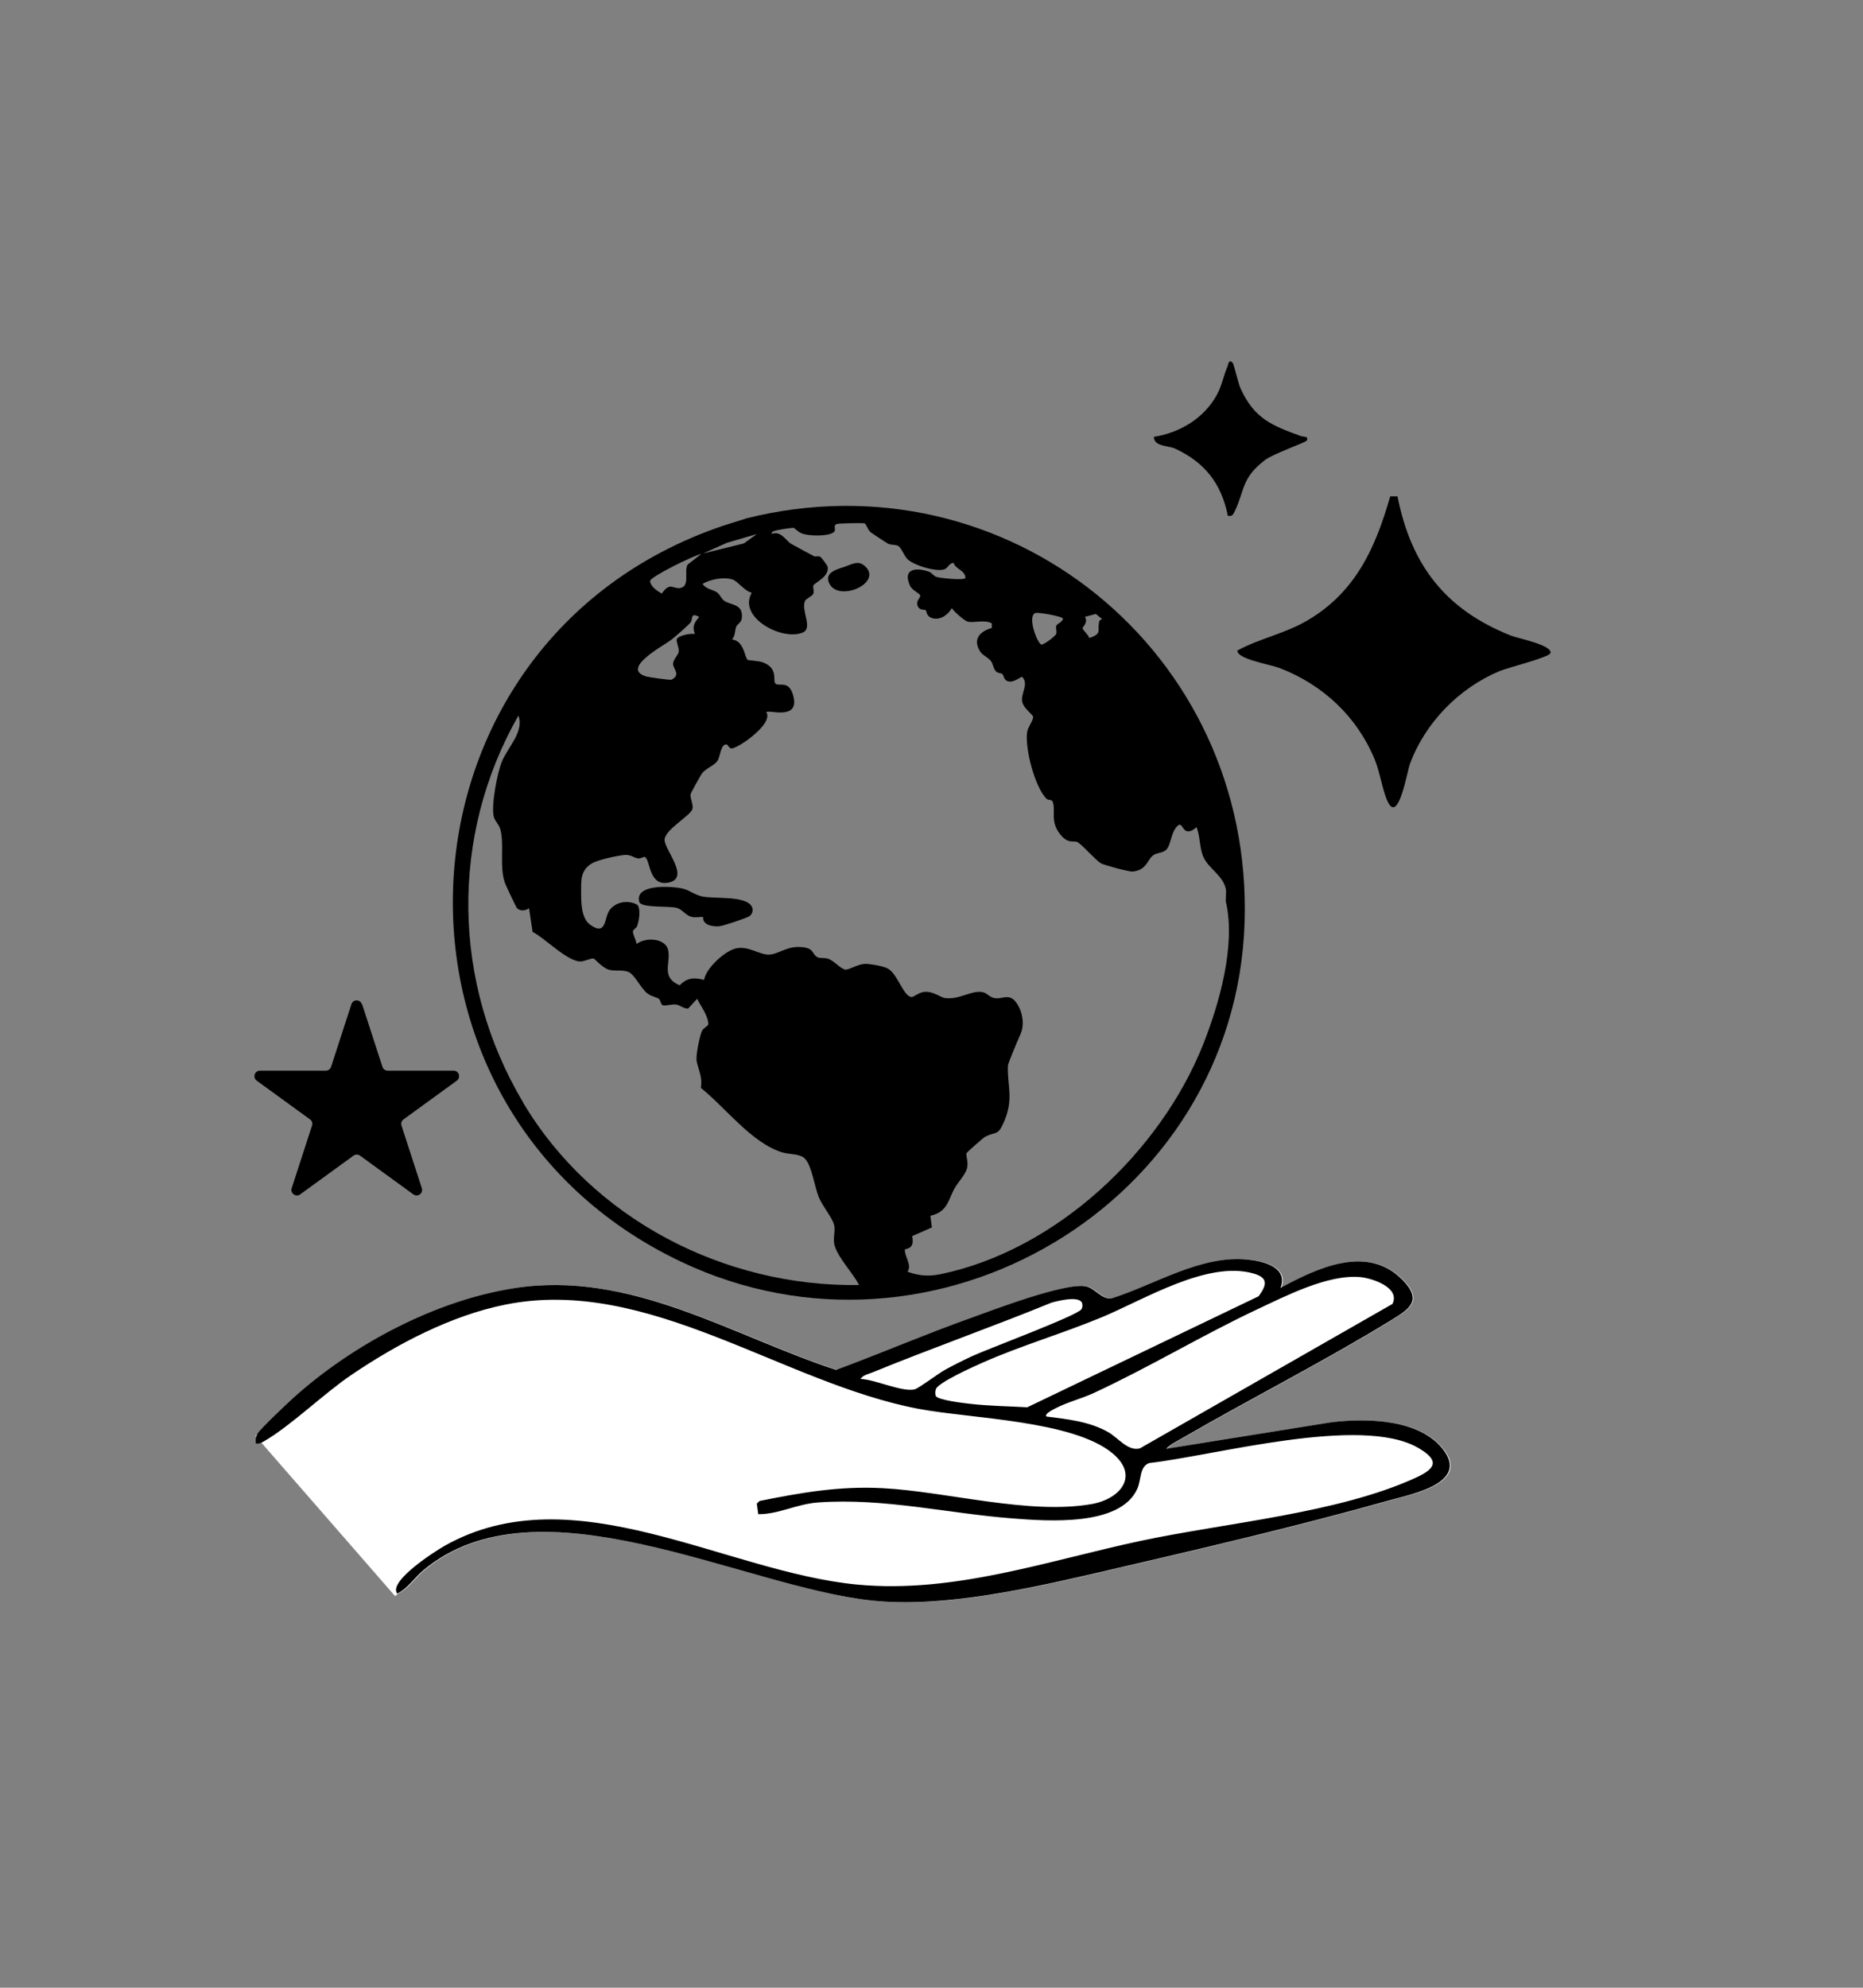
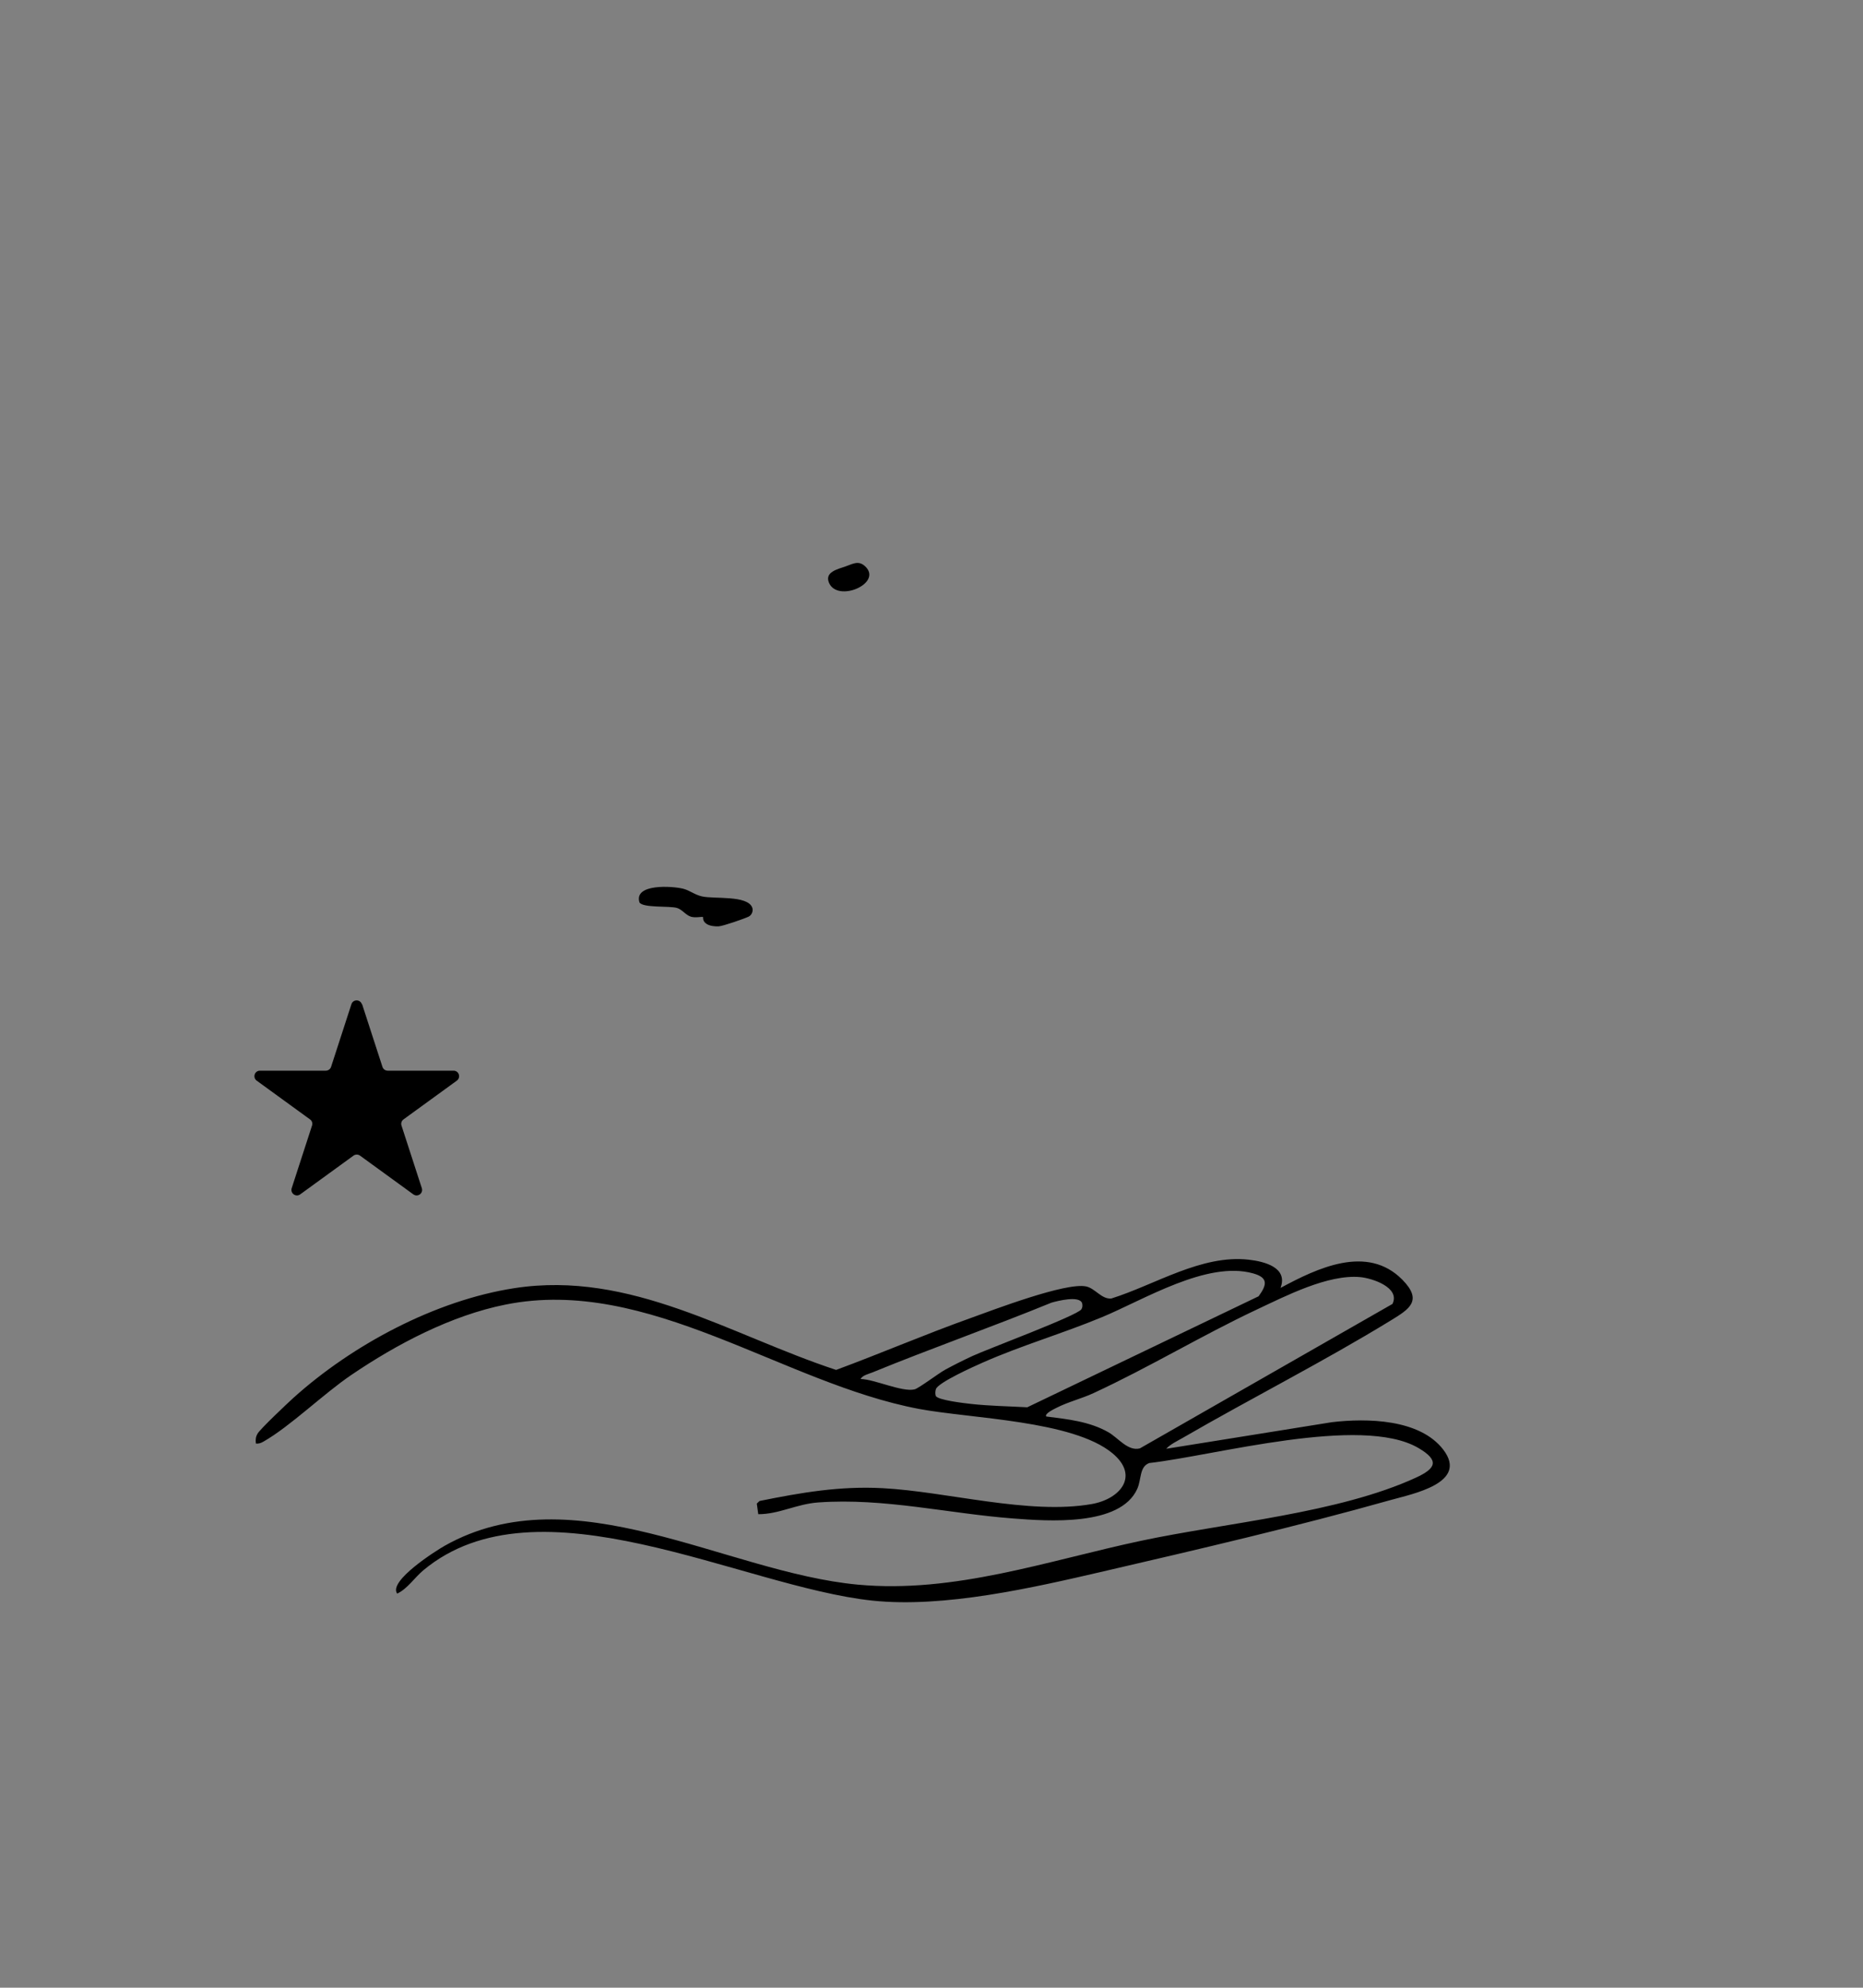
<svg xmlns="http://www.w3.org/2000/svg" viewBox="0 0 229.92 245.24" data-name="Layer 1" id="Layer_1">
  <rect x="0" y="0" width="229.92" height="245.24" fill="#808080" stroke="none" />
  <defs>
    <style>
      .cls-1 {
        fill: #fff;
      }
    </style>
  </defs>
  <g>
-     <path d="M92.05,63.98l-2.88.91c-41.83,14.22-45,71.82-5.14,90.77,31.23,14.84,68.43-7.19,69.57-41.81,1.1-33.44-29.34-57.98-61.55-49.88ZM133.89,76.11l1.35-.36.79.64s-.32.08-.37.28c-.28,1.11.44,1.49-1.23,2.05-.12-.44-.74-.88-.84-1.23-.02-.07.76-.74.3-1.37ZM127.84,75.62c.38-.07,3.26.41,3.35.71-.07.42-.73.63-.83.87-.11.26.12.73-.03,1.05-.13.26-1.58,1.4-1.86,1.27-.66-.56-1.7-3.7-.62-3.9ZM89.71,66.97l3.7-1.08-1.61,1.16-5.04,1.24,2.95-1.32ZM80.23,71.68c-.05-.47,5.4-3.17,6.32-3.33l-1.68,1.3c-.52.83.41,2.81-1.05,2.91-.84.05-1.15-.76-2.15.68-.57-.36-1.36-.81-1.44-1.56ZM82.77,79c.45-.35,2.19-1.85,2.47-2.22.28-.37-.07-1.29,1.05-.66-.59.67-.9,1.2-.53,2.11-.51-.12-2.09.18-2.24.64-.05.54.31,1.01.24,1.55-.05.41-.73.98-.69,1.55.05.59.98,1.3-.2,1.89-.14.07-2.79-.3-3.09-.39-3.28-.96,2.11-3.8,2.99-4.48ZM64.55,136c-8.77-14.75-9.04-32.87-.57-47.71.74,1.98-1.3,3.88-2.03,5.65-.58,1.4-1.32,5.3-1.03,6.74.13.66.65.96.84,1.68.49,1.89-.14,4.54.54,6.53.12.34,1.38,3.01,1.49,3.14.37.42,1.1.36,1.5.02l.44,2.93c1.53.75,4.38,3.77,6.01,3.64.49-.04,1.22-.42,1.53-.35.11.03,1.11,1.14,1.83,1.36.8.25,1.8-.03,2.5.31.8.39,1.45,1.97,2.3,2.63.5.39,1.22.49,1.42.67.22.2.22.7.49.79.31.11,1.13-.16,1.62-.09.48.06.95.54,1.5.49l1.11-1.2c.46.95,1.33,2.02,1.38,3.12.01.25-.61.45-.79.85-.27.59-.79,3.07-.65,3.74.26,1.22.72,1.87.52,3.29,3.05,2.43,6.27,6.81,10.07,7.96.84.25,2.18.14,2.78.77.84.88,1.18,3.44,1.69,4.72.44,1.11,1.62,2.47,1.88,3.39.24.82-.2,1.75.11,2.69.51,1.56,2.23,3.3,2.99,4.79-16.62.24-32.91-8.12-41.48-22.54ZM151.32,111.38c1.17,5.31-.81,12.37-2.83,17.47-5.27,13.26-18.13,25.39-32.38,28.35-1.48.31-2.68.22-4.11-.29.58-.85-.36-1.79-.33-2.76,1-.21,1.06-.73.91-1.64l2.43-1.07-.19-1.44c2.17-.49,2.16-1.93,3.01-3.42.42-.73,1.27-1.62,1.5-2.38.23-.8-.14-1.61-.05-1.9.04-.15,2.1-1.94,2.29-2.04,1.32-.69,1.56-.07,2.3-1.76,1.29-2.94.43-4.42.52-7.01.01-.33,1.33-3.39,1.57-3.94.54-1.23.19-2.99-.66-4.01-.79-.95-1.65-.27-2.46-.38-1.13-.14-.93-1.21-3.06-.61-1,.28-1.95.74-3.15.59-.53-.07-1.3-.73-2.25-.77-1-.04-1.57.7-1.93.64-1-.17-1.66-2.83-2.89-3.52-.49-.28-2.31-.61-2.89-.56-.88.07-1.93.75-2.33.7-.59-.08-1.43-1.11-2.13-1.34-.43-.15-1-.02-1.32-.19-.74-.39-.34-1.12-1.98-1.25-1.79-.14-2.65.79-3.87.92-1.3.14-2.76-1.25-4.44-.69-1.32.44-3.45,2.37-3.71,3.82-1.21-.33-2.11-.27-3.01.67-2.35-1-1.09-2.69-1.41-4.31-.3-1.54-2.82-1.66-3.9-.79-.07-.49-.44-1.09-.46-1.54,0-.24.41-.4.51-.64.24-.63.5-2.14.03-2.66-1.11-.62-2.61-.39-3.4.63-.7.91-.35,3.31-2.41,1.84-1.14-.82-1.12-2.81-1.12-4.12,0-1.4-.07-2.56,1.25-3.41.75-.48,3.09-.98,4.05-1.08.85-.09,1.17.35,1.74.42.33.04.71-.23.8-.19.73.29.45,3.63,2.9,3.18,2.88-.53-.62-4.22-.44-5.38.18-1.19,2.95-2.76,3.38-3.58.29-.55-.27-1.39-.17-1.96.02-.14,1.23-2.3,1.34-2.47.51-.72,1.46-.97,1.95-1.6.4-.53.41-2.25,1.22-2.04.15.18.28.45.54.47.74.04,5.22-3.02,4.3-4.46.22-.39,4.13,1.1,3.33-2.01-.52-2.01-1.7-1.13-2.2-1.52-.41-.33.47-1.98-1.72-2.68-.36-.12-1.66-.2-1.73-.26-.36-.33-.44-2.36-1.92-2.51.43-.47.34-1.11.52-1.58.1-.27.61-.52.68-.96.28-1.89-1.34-1.66-2.15-2.23-.37-.26-.51-.74-.87-1.02-.46-.35-1.42-.42-1.81-1.08,1-.56,2.64-.9,3.75-.51.58.2,1.49,1.45,2.32,1.61-1.78,3.08,3.85,6.02,6.33,4.89,1.23-.56-.27-2.7.24-3.87.13-.3.86-.57,1.01-.87.16-.33-.08-.84.03-1.05.2-.38,2-1.08,1.75-2.32-.03-.16-.76-1.12-.89-1.2-.25-.16-.57,0-.75-.07-.15-.06-2.53-1.35-2.82-1.52-.71-.41-1.27-1.67-2.43-1.25-.15-.35.66-.44.9-.5.31-.07,1.64-.28,1.82-.24.11.03.56.56,1.11.73.85.27,3.09.34,3.79-.18.45-.33-.16-.84.41-1.03.28-.09,3.21-.15,3.41-.08.26.08.36.82.83,1.15.23.17,1.97,1.31,2.1,1.37.41.18.97.08,1.27.29.38.26.67,1.15,1.09,1.59.73.76,3.7,1.68,4.65,1.24.39-.18.53-.76,1.05-.76.33.86,1.41.87,1.47,1.86-.18.33-3.15.01-3.57-.13-.39-.13-.59-.53-.9-.63-1.58-.57-3.34-.42-2.37,1.71.29.63,1.24.94,1.26,1.23.02.3-.57.64-.32,1.26.24.61.81.4,1.03.56.07.05.02.77.82.97.99.25,1.93-.44,2.37-1.26.2.4,1.51,1.5,1.86,1.64.71.28,2.18-.28,3.07.25v.57c-1.54.44-2.39,1.44-1.4,2.95.29.44,1,.7,1.32,1.16.24.34.26.86.58,1.22.26.29.66.22.79.34.19.17.2.55.4.73.75.67,1.87-.44,2.07-.36.87.94-.25,2.04.01,3.12.2.8,1.31,1.53,1.33,1.79.04.47-.64,1.24-.74,1.91-.28,2,.96,6.81,2.41,8.22.17.17.62.09.71.28.51,1.08-.39,2.44,1,4.14,1.03,1.26,1.68.62,2.18.97.72.49,2.19,2.21,2.82,2.57.38.22,3.5,1.05,3.9,1.01,1.81-.17,1.82-1.56,2.61-2.05.46-.28,1.05-.23,1.5-.6.66-.55.61-2.41,1.55-3.07.45-.32.53.74,1.16.76.45.02.76-.26,1.07-.52.49,1.21.33,2.56.88,3.75.62,1.33,2.35,2.22,2.72,3.81.14.61-.08,1.23.05,1.84Z" />
    <path d="M86.64,110.6c-.95-.22-1.5-.74-2.33-.95-1.31-.33-6.12-.66-5.39,1.69.41.7,3.71.41,4.62.68.65.19,1.07.87,1.72,1.08.55.17,1.36-.02,1.5.04.05.02-.13.51.49.88.38.23,1.02.3,1.46.27.59-.05,3.15-.94,3.69-1.2.39-.2.59-.71.43-1.13-.61-1.53-4.69-1.02-6.18-1.36Z" />
    <path d="M104.42,69.86c-1.06.37-2.65.71-2.12,2.02,1.03,2.53,6.67.1,4.49-1.99-.81-.78-1.52-.33-2.37-.03Z" />
  </g>
-   <path d="M172.47,61.24c1.69,8.52,5.94,13.99,14.02,17.19.8.32,5.09,1.15,4.86,2.14-.12.53-5.25,1.79-6.29,2.23-5,2.09-9.18,6.37-11.06,11.46-.34.93-1.42,7.52-2.76,4.6-.63-1.38-.93-3.56-1.57-5.13-2.21-5.35-6.44-9.28-11.81-11.33-1.01-.39-5.25-1.09-5.15-2.14,2.81-1.52,5.87-2.07,8.71-3.75,5.89-3.49,8.33-8.91,10.15-15.27h.91Z" />
-   <path d="M152.14,44.77c.12.12.66,2.48.96,3.15,1.69,3.74,3.9,4.6,7.5,5.9.23.08.96-.02.67.53-.13.26-4.12,1.61-5.18,2.43-2.92,2.25-2.43,3.66-3.72,6.33-.2.41-.33.63-.84.53-.78-3.96-2.84-6.59-6.49-8.28-.89-.41-2.62-.24-2.64-1.46,3.22-.51,6.19-2.29,7.77-5.17.67-1.22.83-2.42,1.33-3.54.12-.27.12-.93.63-.43Z" />
  <path d="M44.69,123.9l2.51,7.73c.09.28.35.47.65.47h8.13c.66,0,.93.84.4,1.23l-6.58,4.78c-.24.17-.34.48-.25.76l2.51,7.73c.2.63-.51,1.15-1.05.76l-6.58-4.78c-.24-.17-.56-.17-.8,0l-6.58,4.78c-.53.39-1.25-.13-1.05-.76l2.51-7.73c.09-.28,0-.59-.25-.76l-6.58-4.78c-.53-.39-.26-1.23.4-1.23h8.13c.29,0,.56-.19.65-.47l2.51-7.73c.2-.63,1.09-.63,1.29,0Z" />
-   <path d="M178.2,178.87c-2.9-3.8-9.45-3.9-13.76-3.4l-20.44,3.28c.51-.57,1.38-.97,2.06-1.36,8.45-4.89,17.39-9.41,25.68-14.49,2.25-1.38,3.96-2.43,1.4-5.01-4.34-4.4-10.53-1.41-15.01,1,.94-2.52-2-3.25-3.93-3.47-5.84-.66-11.58,3.11-16.96,4.79-1.21.11-2-1.26-3.11-1.49-2.52-.53-11.46,2.9-14.3,3.92-5.57,1.99-11,4.33-16.55,6.38-13.08-4.31-25.31-12.29-39.69-10.09-9.76,1.5-20.01,6.98-27.29,13.54-.74.67-4.09,3.82-4.42,4.4l-.35.3.16.18c-.05.23-.05.46-.02.74.05,0,.21-.08.46-.24l16.63,19.08.35-.3h0c1.31-.63,2.11-1.95,3.2-2.86,14.19-11.86,39.24,2,55.42,3.72,8.89.94,19.85-1.59,28.56-3.61,11.56-2.68,23.97-5.57,35.36-8.78,2.78-.78,9.7-2.11,6.57-6.22Z" class="cls-1" />
  <path d="M158.06,158.89c4.48-2.41,10.67-5.4,15.01-1,2.55,2.59.85,3.63-1.4,5.01-8.29,5.08-17.23,9.6-25.68,14.49-.67.39-1.55.79-2.06,1.36l20.44-3.28c4.31-.51,10.86-.41,13.76,3.4,3.13,4.11-3.79,5.44-6.57,6.22-11.38,3.21-23.8,6.1-35.36,8.78-8.71,2.02-19.67,4.55-28.56,3.61-16.17-1.72-41.23-15.58-55.42-3.72-1.09.92-1.9,2.23-3.2,2.86-1.14-1.54,4.77-5.29,5.89-5.92,15.91-8.93,34.62,3.29,50.94,4.81,11.94,1.12,23.49-2.97,34.98-5.41,10.49-2.23,24.31-3.38,33.92-7.79,2.45-1.13,2.96-2.11.28-3.67-7.04-4.09-25.14.96-33.2,1.87-1.22.45-.95,2-1.47,3.17-2.09,4.69-11.08,3.99-15.31,3.67-8.03-.61-15.93-2.56-24.06-1.98-2.69.19-4.85,1.46-7.41,1.45l-.18-1.31.34-.32c5.16-1.04,9.88-1.86,15.19-1.58,7.94.42,18.07,3.32,25.8,1.96,3.52-.62,5.94-3.47,2.56-6.27-4.89-4.06-17.51-4.27-23.88-5.47-16.82-3.17-33.38-16.39-50.98-12.88-6.74,1.34-13.46,4.88-19.1,8.71-3.42,2.32-7.5,6.31-10.79,8.19-.31.18-.59.3-.96.25-.05-.48-.04-.79.21-1.22.33-.58,3.68-3.74,4.42-4.41,7.28-6.56,17.54-12.04,27.29-13.54,14.38-2.21,26.61,5.78,39.69,10.09,5.54-2.05,10.98-4.39,16.55-6.38,2.84-1.02,11.78-4.45,14.3-3.92,1.11.23,1.91,1.6,3.11,1.49,5.38-1.68,11.12-5.45,16.96-4.79,1.93.22,4.87.95,3.93,3.47ZM155.34,159.92c1.03-1.41,1.19-2.29-.69-2.81-5.69-1.59-13.46,3.25-18.67,5.41-4.84,2.01-9.92,3.48-14.71,5.6-1.02.45-5.52,2.46-5.77,3.28-.08.27-.09.54-.02.81.19.54,3.6.92,4.31,1,2.31.26,4.66.29,6.99.42l28.56-13.7ZM129.15,174.77c2.61.33,5.33.61,7.66,1.95,1.17.67,2.4,2.37,3.87,1.98l31.17-17.82c.99-2.03-2.49-3.17-3.97-3.31-3.98-.37-9.19,2.32-12.77,4-6.82,3.21-13.3,7.14-20.15,10.31-1.46.68-3.16,1.09-4.58,1.82-.21.11-1.57.74-1.24,1.08ZM106.2,170.14c1.7.02,5.14,1.65,6.67,1.28.51-.12,2.96-1.98,3.77-2.42,1.06-.58,2.28-1.19,3.38-1.7,1.83-.85,12.96-4.99,13.44-5.76.15-.24.15-.49.09-.75-.33-.98-3.04-.28-3.78-.07-7.31,2.99-14.77,5.61-22.08,8.6-.48.2-1.24.35-1.49.83Z" />
</svg>